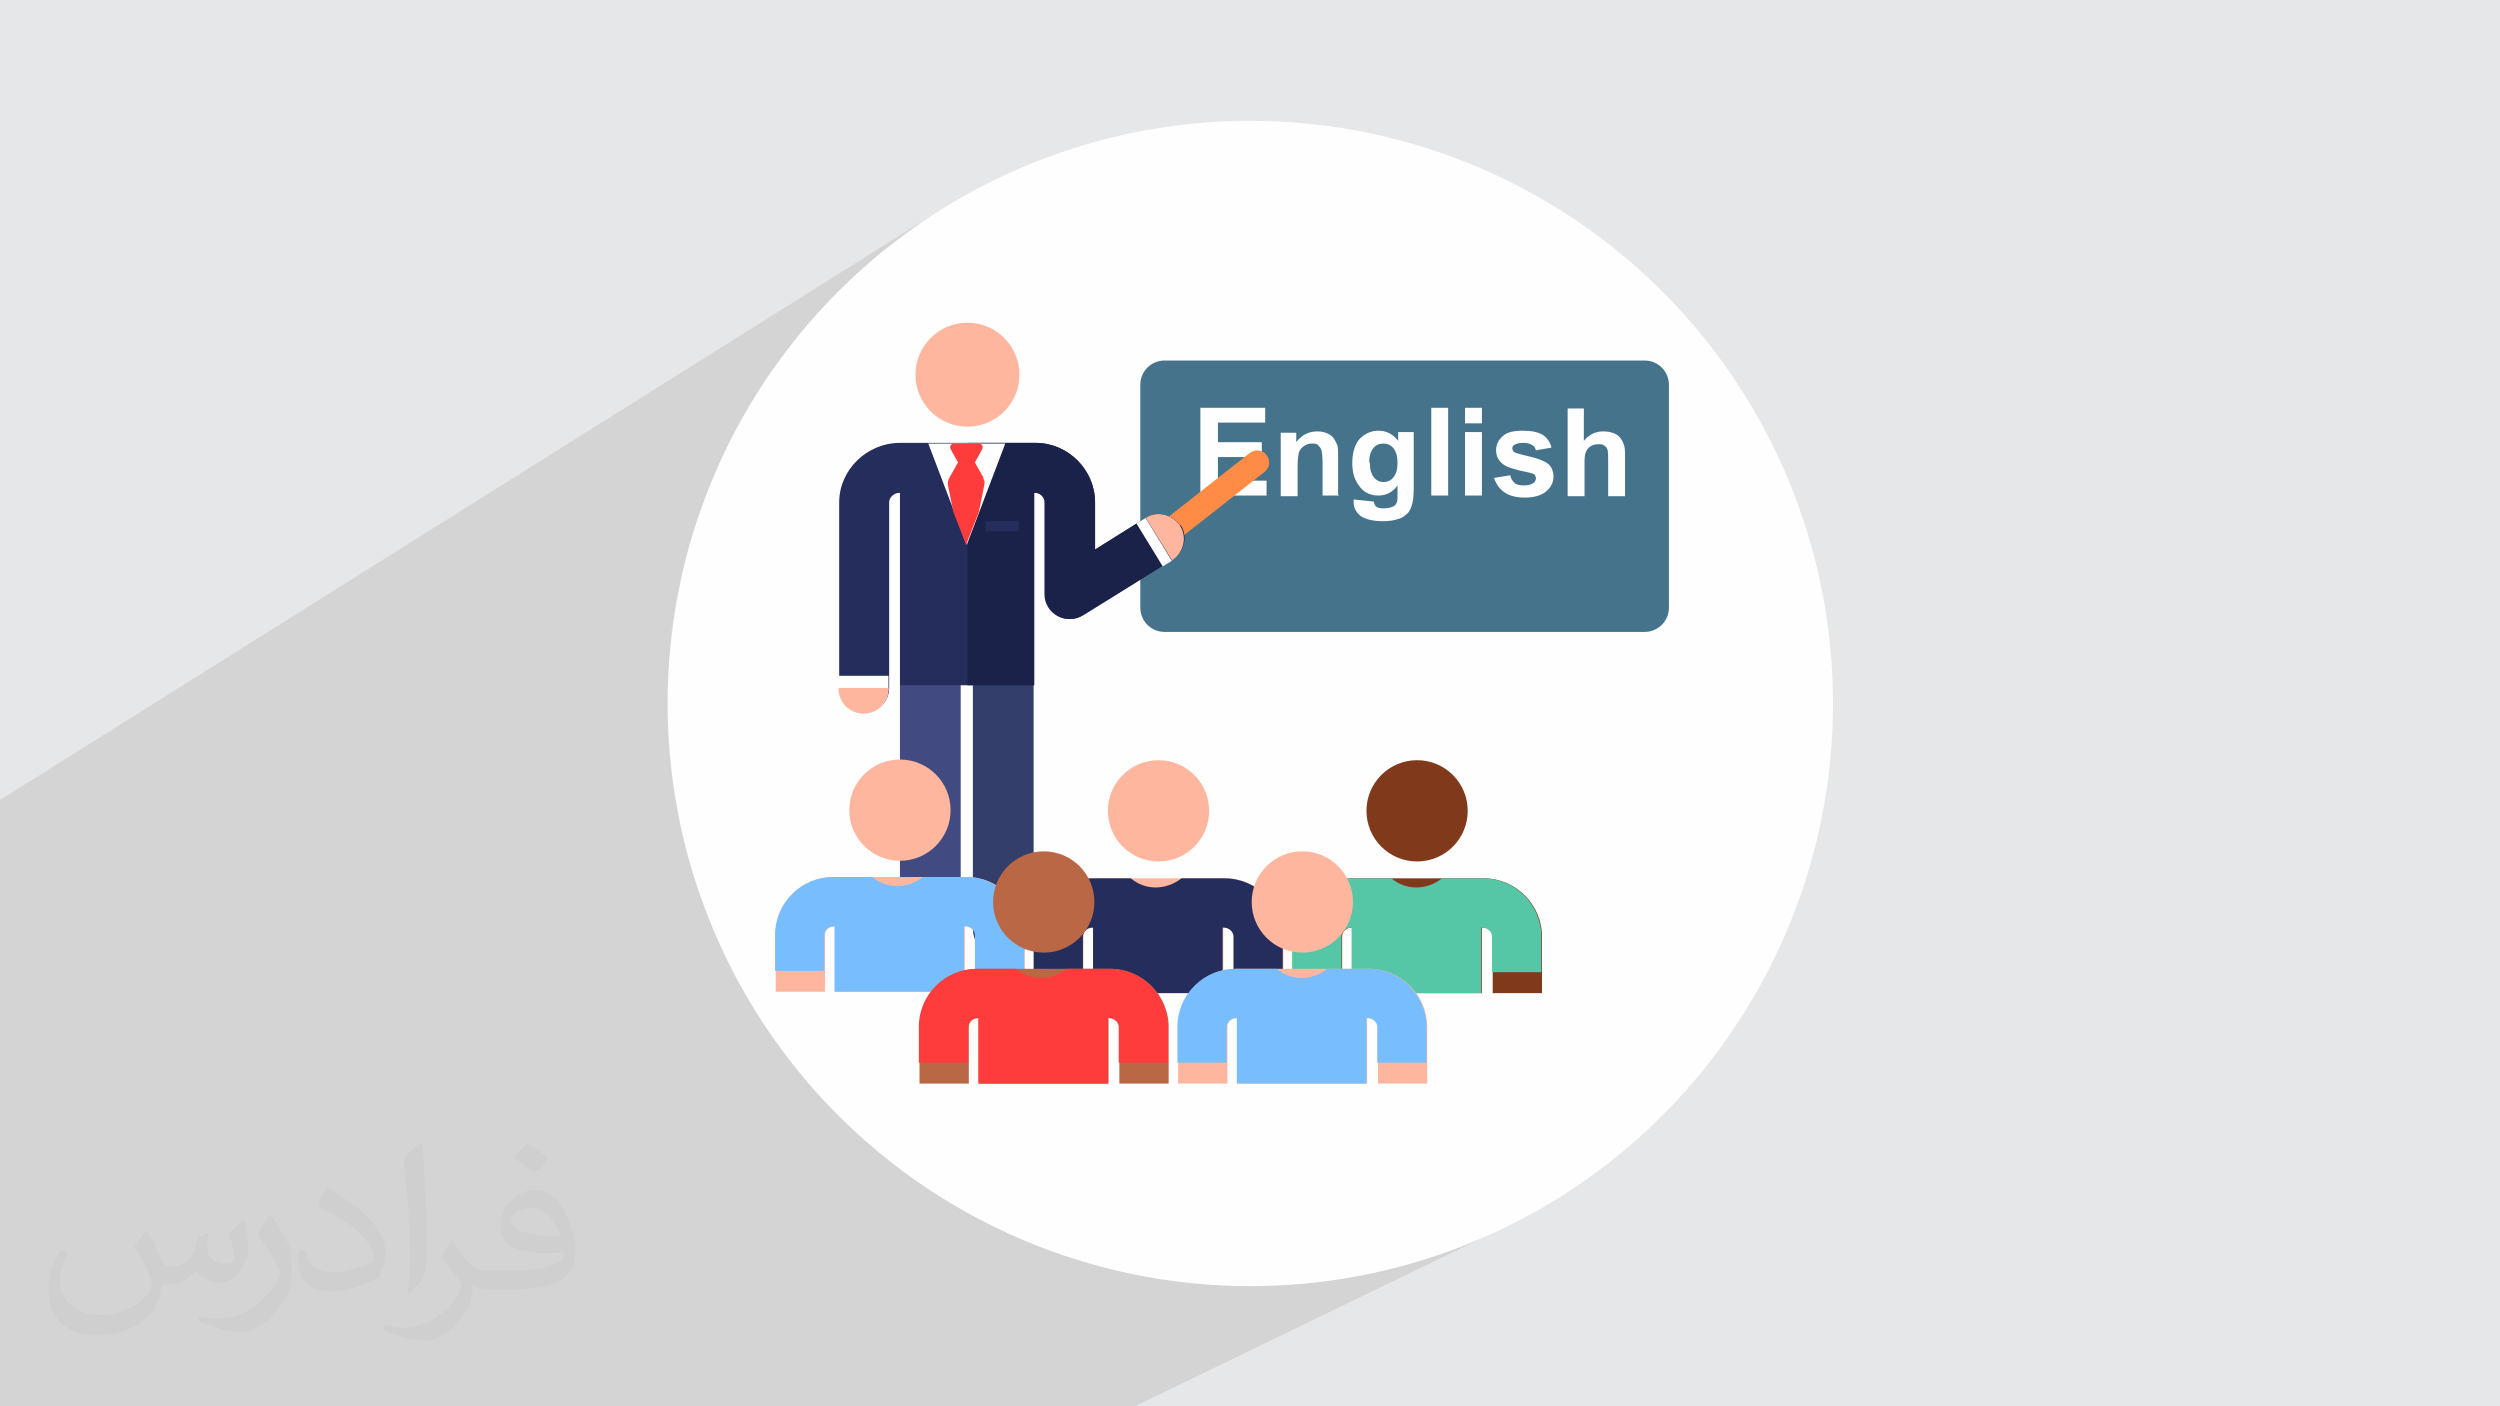
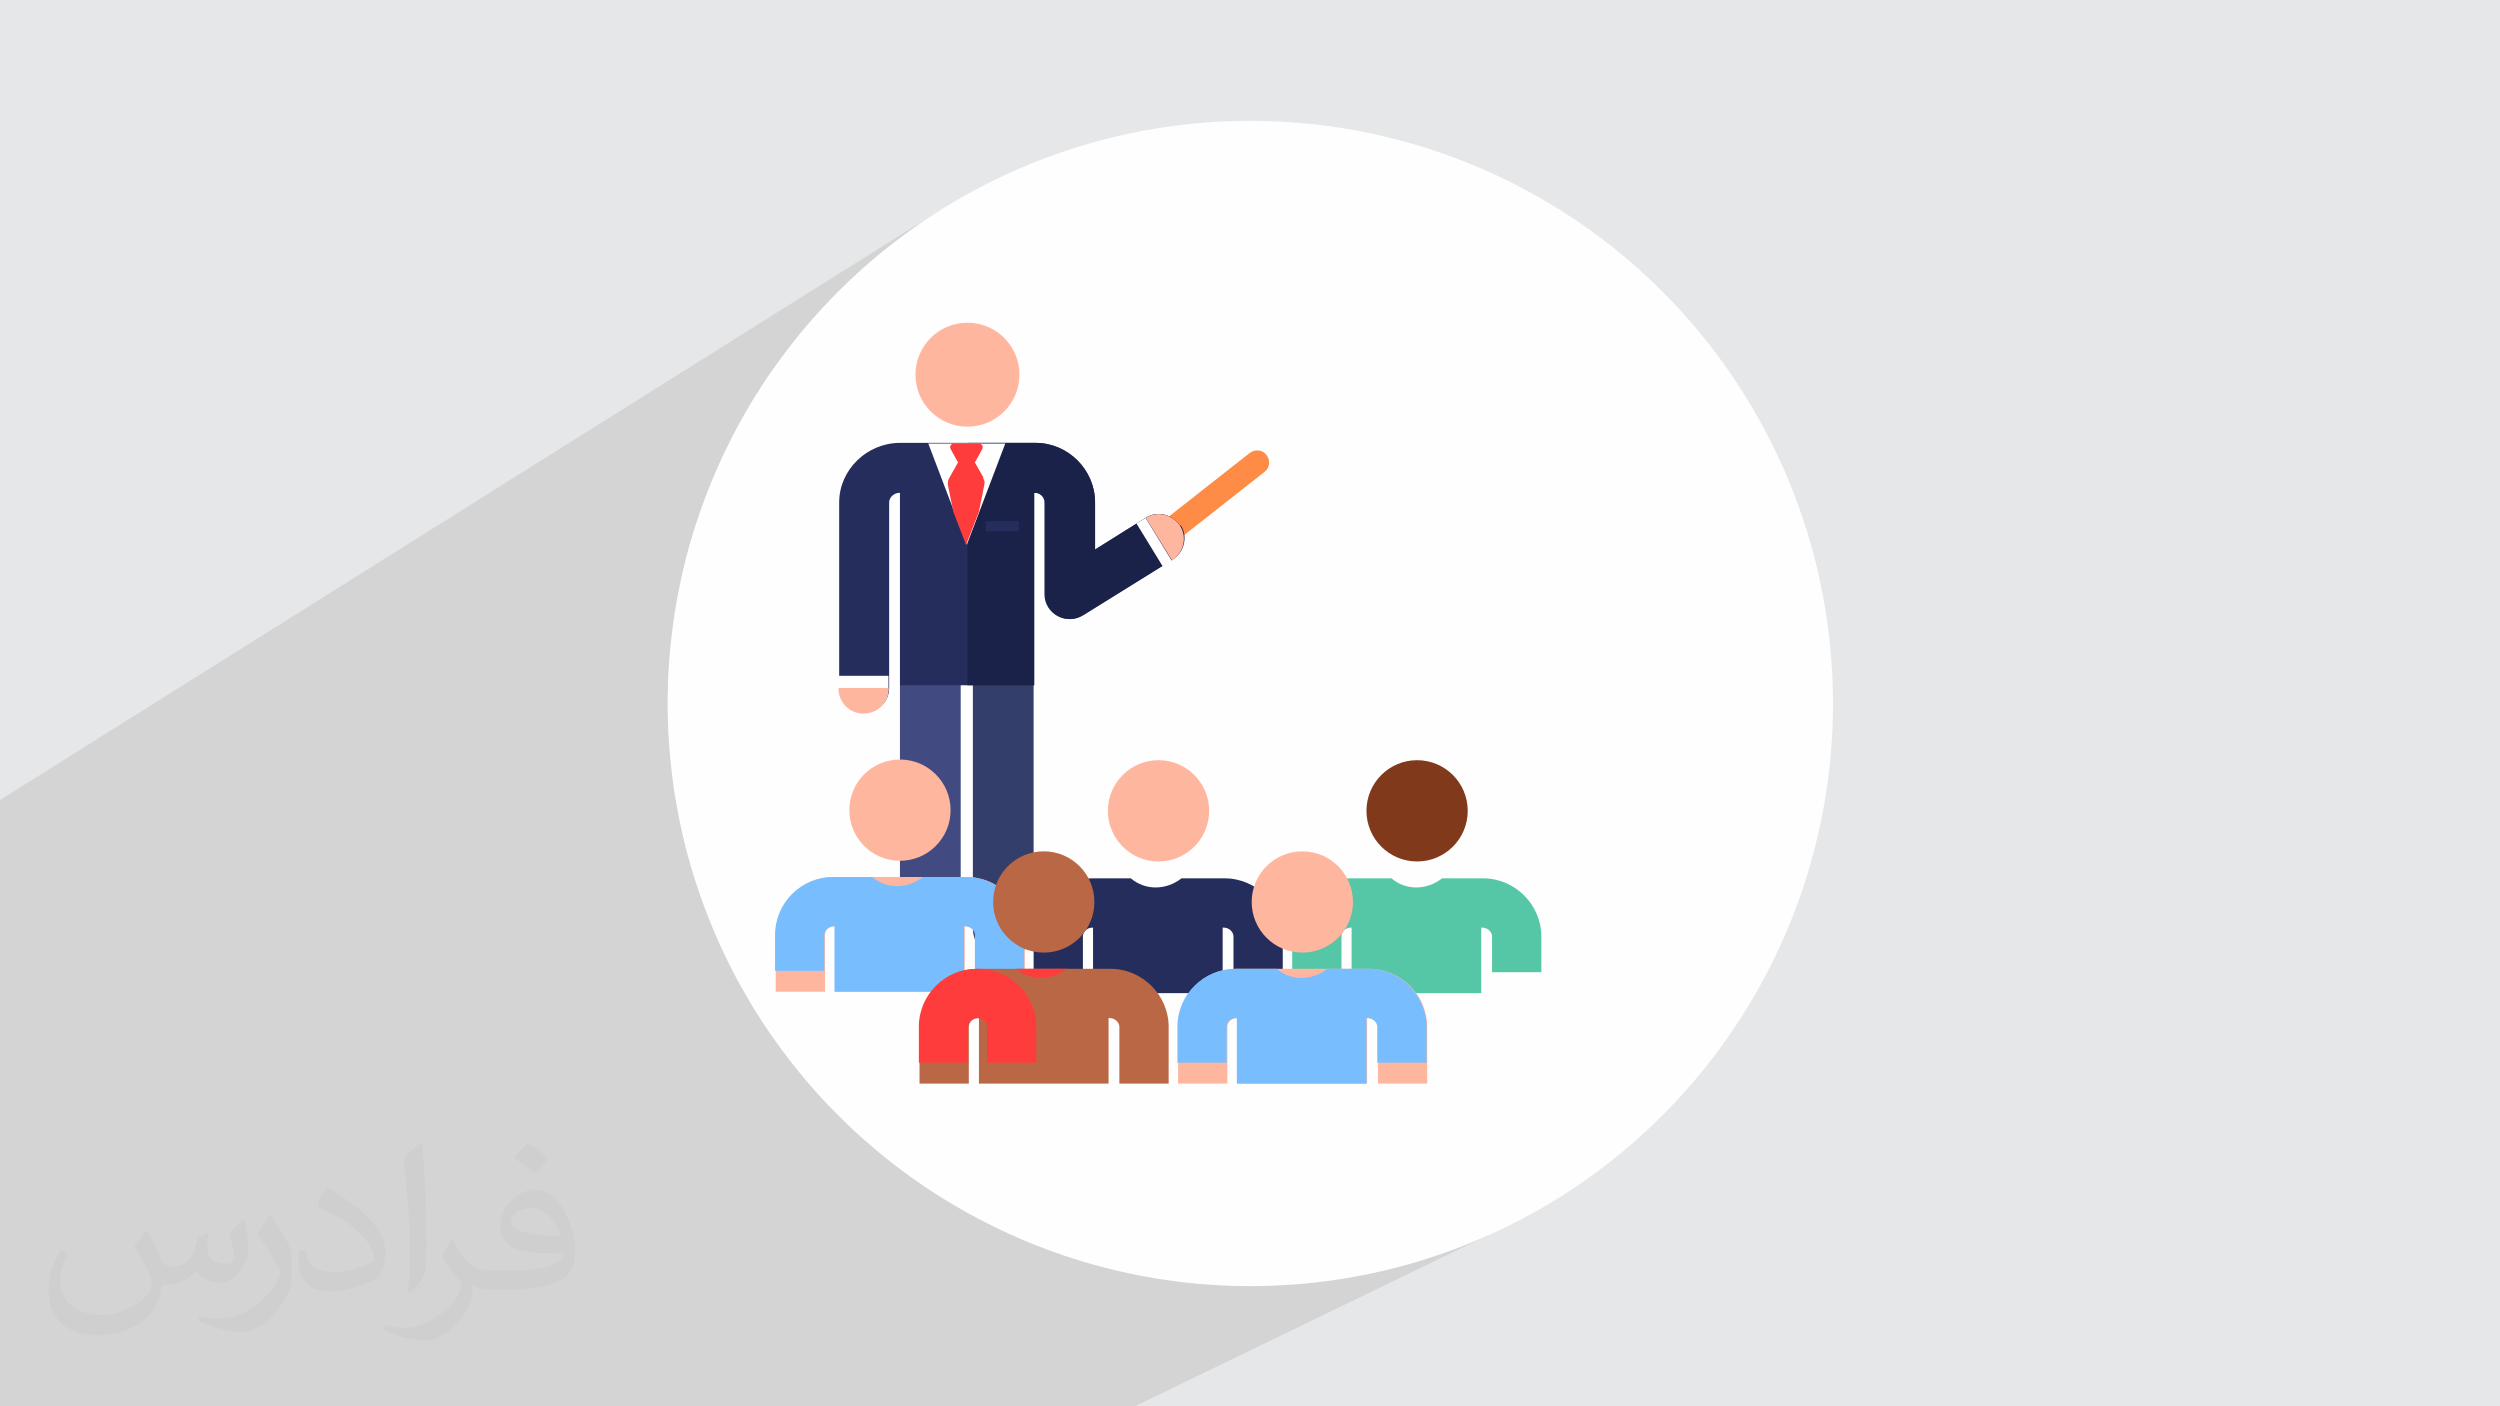
<svg xmlns="http://www.w3.org/2000/svg" xml:space="preserve" width="3.703in" height="2.083in" version="1.1" style="shape-rendering:geometricPrecision; text-rendering:geometricPrecision; image-rendering:optimizeQuality; fill-rule:evenodd; clip-rule:evenodd" viewBox="0 0 3703 2083">
  <defs>
    <style type="text/css">
   
    .fil3 {fill:#FEFEFE}
    .fil11 {fill:#1B224A}
    .fil10 {fill:#252D5C}
    .fil8 {fill:#343E6B}
    .fil9 {fill:#414B82}
    .fil4 {fill:#46738C}
    .fil15 {fill:#55C7A6}
    .fil16 {fill:#78BEFF}
    .fil14 {fill:#80391B}
    .fil17 {fill:#BA6746}
    .fil0 {fill:#E6E7E8}
    .fil13 {fill:#FF3C3C}
    .fil6 {fill:#FF8C46}
    .fil7 {fill:#FFB69E}
    .fil12 {fill:white}
    .fil5 {fill:#FEFEFE;fill-rule:nonzero}
    .fil2 {fill:#373435;fill-opacity:0.031}
    .fil1 {fill:#373435;fill-opacity:0.102}
   
  </style>
  </defs>
  <g id="Layer_x0020_1">
    <polygon class="fil0" points="0,0 3704,0 3704,2083 0,2083 " />
    <polygon class="fil1" points="1681,2083 0,2083 0,1185 1404,304 1369,326 1336,351 1303,376 1272,403 1242,432 1213,462 1186,493 1161,526 1136,559 1114,594 1093,631 1074,668 1057,706 1042,745 1028,785 1016,826 1007,868 999,910 994,953 990,997 989,1042 990,1086 994,1130 999,1173 1007,1215 1016,1257 1028,1298 1042,1338 1057,1377 1074,1416 1093,1453 1114,1489 1136,1524 1161,1558 1186,1590 1213,1622 1242,1652 1272,1680 1303,1707 1336,1733 1369,1757 1404,1779 1441,1800 1478,1819 1516,1836 1555,1852 1595,1865 1636,1877 1678,1887 1720,1894 1763,1900 1807,1903 1852,1904 1896,1903 1940,1900 1983,1894 2025,1887 2067,1877 2108,1865 2148,1852 2187,1836 2226,1819 " />
    <g>
-       <path class="fil0" d="M1385 316l20 -12 -35 22c-11,8 -23,16 -34,24l-33 26c11,-9 22,-17 33,-26l34 -24 15 -10zm-82 60l-31 27c10,-9 21,-18 31,-27zm-31 27l-30 29c10,-10 20,-19 30,-29zm-30 29l-29 30c9,-10 19,-20 29,-30zm-29 30l-27 31c9,-11 18,-21 27,-31zm-27 31l-26 33c8,-11 17,-22 26,-33zm-26 33l-24 34c8,-11 16,-23 24,-34zm-24 34l-22 35c7,-12 15,-24 22,-35zm-22 35l-21 36c7,-12 14,-24 21,-36zm-21 36l-19 37c6,-13 12,-25 19,-37zm-19 37l-17 38c5,-13 11,-26 17,-38zm-17 38l-15 39c5,-13 10,-26 15,-39zm-15 39l-14 40c4,-14 9,-27 14,-40zm-14 40l-12 41c4,-14 7,-27 12,-41zm-12 41l-10 42c3,-14 6,-28 10,-42zm-10 42l-8 42c2,-14 5,-28 8,-42zm-8 42l-5 43c1,-15 3,-29 5,-43zm-5 43l-3 44c1,-15 2,-29 3,-44zm-3 44l-1 44c0,-15 0,-30 1,-44zm-1 44l1 44c-1,-15 -1,-30 -1,-44zm1 44l3 44c-1,-15 -3,-29 -3,-44zm3 44l5 43c-2,-14 -4,-29 -5,-43zm5 43l8 42c-3,-14 -5,-28 -8,-42zm8 42l10 42c-4,-14 -7,-28 -10,-42zm10 42l12 41c-4,-14 -8,-27 -12,-41zm12 41l14 40c-5,-13 -9,-27 -14,-40zm14 40l15 39c-5,-13 -11,-26 -15,-39zm15 39l17 38c-6,-13 -12,-25 -17,-38zm17 38l19 37c-7,-12 -13,-25 -19,-37zm19 37l21 36c-7,-12 -14,-24 -21,-36zm21 36l22 35c-8,-11 -15,-23 -22,-35zm22 35l24 34c-8,-11 -16,-22 -24,-34zm24 34l26 33c-9,-11 -17,-22 -26,-33zm26 33l27 31c-9,-10 -18,-21 -27,-31zm27 31l28 30c-10,-10 -19,-20 -28,-30zm29 30l30 28c-10,-9 -20,-19 -30,-28zm30 28l31 27c-11,-9 -21,-18 -31,-27zm31 27l33 26c-11,-8 -22,-17 -33,-26zm33 26l34 24c-11,-8 -23,-16 -34,-24zm34 24l35 22c-12,-7 -24,-15 -35,-22zm35 22l36 21c-12,-7 -24,-14 -36,-21zm36 21l37 19c-13,-6 -25,-12 -37,-19zm37 19l38 17c-13,-5 -26,-11 -38,-17zm38 17l39 15c-13,-5 -26,-10 -39,-15zm39 15l40 14c-14,-4 -27,-9 -40,-14zm40 14l41 12c-14,-4 -27,-7 -41,-12zm41 12l42 10c-14,-3 -28,-6 -42,-10zm42 10l42 8c-14,-2 -28,-5 -42,-8zm42 8l43 5c-15,-1 -29,-3 -43,-5zm43 5l44 3c-15,-1 -29,-2 -44,-3zm44 3l44 1c-15,0 -30,0 -44,-1zm44 1l44 -1c-15,1 -30,1 -44,1zm44 -1l44 -3c-15,1 -29,3 -44,3zm44 -3l43 -5c-14,2 -29,4 -43,5zm43 -5l42 -8c-14,3 -28,5 -42,8zm42 -8l42 -10c-14,4 -28,7 -42,10zm42 -10l41 -12c-14,4 -27,8 -41,12zm41 -12l40 -14c-13,5 -27,9 -40,14zm40 -14l39 -15c-13,5 -26,11 -39,15zm39 -15l38 -17c-13,6 -25,12 -38,17z" />
-     </g>
+       </g>
    <path class="fil2" d="M219 1825c7,11 12,21 16,32 3,7 5,19 21,19 5,0 11,-1 17,-5 7,-3 12,-9 14,-17l6 -21 15 -7 1 1c-2,8 -2,15 -2,21 0,18 15,24 27,24 7,0 13,-3 13,-10 0,-8 -4,-22 -8,-35 7,-7 14,-14 22,-20l1 1c4,15 6,30 6,40 0,10 -4,20 -8,27 -7,14 -20,25 -36,25 -12,0 -25,-6 -34,-17l-1 0c-9,11 -22,20 -43,20l-7 0c-1,14 -4,24 -9,33 -13,25 -50,42 -85,42 -49,0 -73,-28 -73,-66 0,-23 7,-45 19,-60l10 4c-7,14 -12,27 -12,40 0,35 29,52 61,52 30,0 68,-20 75,-42 -2,-25 -12,-36 -26,-59 4,-7 10,-15 17,-23l1 0 0 0 0 0 0 0 0 0 2 1 0 0 0 0zm563 -132c10,6 20,14 30,23 -6,8 -12,15 -21,21 -10,-8 -20,-15 -30,-22 7,-8 14,-15 20,-22l0 0 1 0 0 0 0 0zm5 96c-17,0 -30,11 -30,19 0,17 33,23 73,23 -5,-20 -22,-42 -43,-42l0 0zm-37 93c22,0 41,-1 55,-4 16,-4 30,-12 30,-18 0,-2 0,-3 -1,-5 -9,1 -19,1 -29,1 -29,0 -52,-7 -60,-23 -2,-4 -4,-10 -4,-15 0,-16 7,-32 19,-42 10,-9 21,-14 33,-14 20,0 37,17 48,42 6,14 11,30 11,51 0,14 -4,25 -12,34 -16,15 -45,21 -90,21l-20 0 0 0 -5 0c-11,0 -19,-2 -25,-7l-1 0c0,2 1,5 1,7 0,10 -3,23 -10,33 -20,30 -42,43 -60,43 -19,0 -42,-7 -63,-17l4 -7c7,3 16,5 29,5 34,0 78,-33 84,-64 -1,-3 -3,-6 -7,-10 -10,-12 -16,-22 -22,-32 5,-10 10,-18 14,-25l2 0c14,29 28,46 57,46l4 0 0 0 21 0 0 0 0 0 0 0 0 0 -3 0 0 0 0 0zm-146 31c2,-14 3,-29 3,-43l0 -21c0,-39 -5,-96 -9,-133 7,-8 17,-17 25,-23l2 1c5,47 7,101 7,151 0,13 -1,26 -2,35 -1,12 -8,21 -22,35l-3 -1 0 0 0 0 0 0 -1 -1 0 0 0 0zm-151 -62c1,18 10,33 41,33 20,0 36,-5 55,-14 3,-2 5,-3 5,-5 0,-12 -9,-27 -24,-41 -14,-13 -34,-25 -51,-32 -6,-3 -8,-5 -8,-8 0,-5 7,-17 13,-24l2 0c20,11 43,27 60,44 15,16 25,33 25,51 0,13 -4,26 -11,38 -22,11 -46,20 -70,20 -29,0 -48,-13 -48,-45 0,-3 0,-9 1,-16l10 0 0 0 0 0 0 0 0 0 0 -1 0 0 0 0zm-52 -52l18 29c7,11 13,22 13,41l0 24c0,19 -12,39 -32,60 -15,14 -29,20 -42,20 -19,0 -40,-6 -65,-17l3 -7c8,2 17,4 28,4 35,0 72,-26 88,-58 2,-4 3,-7 3,-9 0,-4 -2,-8 -4,-11 -9,-17 -19,-33 -30,-47 6,-9 12,-18 18,-27l2 0 0 0 0 0 0 0 0 -2 0 0 0 0z" />
    <g>
  </g>
    <g>
  </g>
    <g>
  </g>
    <g>
  </g>
    <g>
  </g>
    <g>
  </g>
    <g>
  </g>
    <g>
  </g>
    <g>
  </g>
    <g>
  </g>
    <g>
  </g>
    <g>
  </g>
    <g>
  </g>
    <g>
  </g>
    <g>
  </g>
    <circle class="fil3" cx="1852" cy="1042" r="863" />
    <g>
-       <path class="fil4" d="M1689 900l0 -330c0,-20 16,-36 36,-36l711 0c20,0 36,16 36,36l0 330c0,20 -16,36 -36,36l-711 0c-20,0 -36,-16 -36,-36z" />
      <path class="fil5" d="M1778 734l0 -130 96 0 0 22 -70 0 0 29 65 0 0 22 -65 0 0 35 72 0 0 22 -99 0zm206 0l-25 0 0 -48c0,-10 -1,-17 -2,-20 -1,-3 -3,-5 -5,-7 -2,-2 -5,-2 -9,-2 -4,0 -8,1 -12,4 -3,2 -6,6 -7,9 -1,4 -2,11 -2,22l0 43 -25 0 0 -94 23 0 0 14c8,-11 19,-16 31,-16 6,0 11,1 15,3 5,2 8,5 10,8 2,3 4,7 5,10 1,4 1,9 1,17l0 58zm23 6l28 3c0,3 2,6 3,7 2,2 6,3 11,3 7,0 11,-1 15,-3 2,-1 4,-3 5,-6 1,-2 1,-6 1,-11l0 -14c-7,10 -17,15 -28,15 -13,0 -23,-5 -30,-16 -6,-8 -9,-19 -9,-32 0,-16 4,-28 11,-36 8,-8 17,-12 28,-12 12,0 21,5 29,15l0 -13 23 0 0 84c0,11 -1,19 -3,25 -2,6 -4,10 -8,13 -3,3 -8,6 -13,7 -6,2 -13,3 -21,3 -16,0 -27,-3 -34,-8 -7,-6 -10,-12 -10,-21 0,-1 0,-2 0,-3zm22 -55c0,10 2,17 6,22 4,5 9,7 14,7 6,0 11,-2 15,-7 4,-5 6,-12 6,-21 0,-10 -2,-17 -6,-22 -4,-5 -9,-7 -15,-7 -6,0 -11,2 -15,7 -4,5 -6,12 -6,21zm91 49l0 -130 25 0 0 130 -25 0zm50 -107l0 -23 25 0 0 23 -25 0zm0 107l0 -94 25 0 0 94 -25 0zm42 -26l25 -4c1,5 3,8 6,11 3,3 8,4 14,4 6,0 11,-1 15,-4 2,-2 3,-4 3,-7 0,-2 -1,-3 -2,-5 -1,-1 -4,-2 -8,-3 -20,-4 -33,-8 -38,-12 -7,-5 -11,-12 -11,-21 0,-8 3,-15 10,-21 6,-6 16,-8 30,-8 13,0 22,2 29,6 6,4 11,10 13,19l-23 4c-1,-4 -3,-7 -6,-8 -3,-2 -7,-3 -12,-3 -7,0 -11,1 -14,3 -2,1 -3,3 -3,5 0,2 1,3 2,5 2,2 10,4 23,7 13,3 23,7 28,11 5,4 8,11 8,19 0,9 -4,16 -11,22 -7,6 -18,9 -32,9 -13,0 -23,-3 -30,-8 -7,-5 -12,-12 -15,-21zm134 -103l0 48c8,-10 18,-14 29,-14 6,0 11,1 16,3 5,2 8,5 10,8 2,3 4,7 5,11 1,4 1,10 1,19l0 55 -25 0 0 -50c0,-10 0,-16 -1,-19 -1,-3 -3,-5 -5,-6 -2,-2 -5,-2 -9,-2 -4,0 -8,1 -11,3 -3,2 -6,5 -7,9 -2,4 -2,10 -2,18l0 47 -25 0 0 -130 25 0z" />
      <path class="fil6" d="M1717 817c-5,0 -10,-2 -14,-7 -6,-8 -5,-19 3,-25l145 -114c8,-6 19,-5 25,3 6,8 5,19 -3,25l-145 114c-3,3 -7,4 -11,4z" />
      <circle class="fil7" cx="1433" cy="555" r="77" />
      <path class="fil8" d="M1486 1420c-25,0 -45,-20 -45,-45l0 -359c0,-25 20,-45 45,-45 25,0 45,20 45,45l0 359c0,25 -20,45 -45,45z" />
      <path class="fil9" d="M1378 1420c-25,0 -45,-20 -45,-45l0 -359c0,-25 20,-45 45,-45 25,0 45,20 45,45l0 359c0,25 -20,45 -45,45z" />
      <path class="fil10" d="M1748 779c-11,-17 -34,-23 -51,-12l-75 47 0 -70c0,-48 -40,-88 -88,-88l-1 0c-24,0 -175,0 -200,0 -49,0 -90,40 -90,88 0,0 0,0 0,0l0 275c0,21 17,37 37,37 21,0 37,-17 37,-37l0 -275c0,-7 7,-14 15,-14l1 0 0 285 198 0c0,-27 0,-255 0,-285 0,0 2,0 2,0 7,0 14,6 14,14l0 136c0,29 32,47 57,31l132 -82c17,-11 23,-34 12,-51z" />
      <path class="fil11" d="M1748 779c-11,-17 -34,-23 -51,-12l-75 47 0 -70c0,-48 -40,-88 -88,-88 -13,0 -89,0 -101,0l0 359 99 0c0,-27 0,-255 0,-285 0,0 2,0 2,0 7,0 14,6 14,14l0 136c0,29 32,47 57,31l132 -82c17,-11 23,-34 12,-51z" />
      <path class="fil7" d="M1748 779c-11,-17 -34,-23 -51,-12l39 63c17,-11 23,-34 12,-51z" />
      <g id="_1987470747776">
        <rect class="fil12" transform="matrix(-0.284 -0.464 0.464 -0.284 1722.24 838.951)" width="137" height="29" />
        <path class="fil12" d="M1242 1001l0 19c0,21 17,37 37,37 21,0 37,-17 37,-37l0 -19 -75 0 0 0z" />
      </g>
      <path class="fil7" d="M1242 1019l0 1c0,21 17,37 37,37 21,0 37,-17 37,-37l0 -1 -75 0 0 0z" />
      <polygon class="fil12" points="1375,657 1432,807 1489,657 " />
      <path class="fil13" d="M1457 708l-13 -23 11 -20c2,-4 -1,-8 -5,-8l-37 0c-4,0 -7,4 -5,8l11 20 -13 23c-2,3 -2,7 -2,10l8 40 19 49 19 -49 8 -40c1,-4 0,-7 -2,-10z" />
      <rect class="fil10" x="1460" y="772" width="49" height="15" />
      <g id="_1987470745984">
        <circle class="fil14" cx="2099" cy="1201" r="75" />
-         <path class="fil14" d="M2196 1301c-22,0 -173,0 -195,0 -47,0 -86,38 -86,86l0 84 73 0 0 -84c0,-7 6,-13 14,-13l1 0 0 97 192 0 0 -97 2 0c7,0 14,6 14,13l0 84 73 0 0 -84c0,-47 -39,-86 -86,-86z" />
      </g>
      <path class="fil15" d="M2196 1301l-60 0c-23,18 -54,18 -75,0l-61 0c-47,0 -86,38 -86,86l0 53 73 0 0 -53c0,-7 6,-13 14,-13l1 0 0 97 192 0 0 -97 2 0c7,0 14,6 14,13l0 53 73 0 0 -53c0,-47 -39,-86 -86,-86z" />
      <g id="_1987470745920">
        <circle class="fil7" cx="1716" cy="1201" r="75" />
-         <path class="fil7" d="M1813 1301c-22,0 -173,0 -195,0 -47,0 -86,38 -86,86l0 84 73 0 0 -84c0,-7 6,-13 14,-13l1 0 0 97 192 0 0 -97 2 0c7,0 14,6 14,13l0 84 73 0 0 -84c0,-47 -39,-86 -86,-86z" />
      </g>
      <path class="fil10" d="M1813 1301l-63 0c-23,18 -54,18 -75,0l-58 0c-47,0 -86,38 -86,86l0 53 73 0 0 -53c0,-7 6,-13 14,-13l1 0 0 97 192 0 0 -97 2 0c7,0 14,6 14,13l0 53 73 0 0 -53c0,-47 -39,-86 -86,-86z" />
      <g id="_1987470742496">
        <circle class="fil7" cx="1333" cy="1200" r="75" />
        <path class="fil7" d="M1430 1299c-22,0 -173,0 -195,0 -47,0 -86,38 -86,86l0 84 73 0 0 -84c0,-7 6,-13 14,-13l1 0 0 97 192 0 0 -97 2 0c7,0 14,6 14,13l0 84 73 0 0 -84c0,-47 -39,-86 -86,-86z" />
      </g>
      <path class="fil16" d="M1430 1299l-63 0c-23,18 -54,18 -75,0l-58 0c-47,0 -86,38 -86,86l0 53 73 0 0 -53c0,-7 6,-13 14,-13l1 0 0 97 192 0 0 -97 2 0c7,0 14,6 14,13l0 53 73 0 0 -53c0,-47 -39,-86 -86,-86z" />
      <g id="_1987470743424">
        <circle class="fil7" cx="1929" cy="1336" r="75" />
        <path class="fil7" d="M2026 1435c-22,0 -173,0 -195,0 -47,0 -86,38 -86,86l0 84 73 0 0 -84c0,-7 6,-13 14,-13l1 0 0 97 192 0 0 -97 2 0c7,0 14,6 14,13l0 84 73 0 0 -84c0,-47 -39,-86 -86,-86z" />
      </g>
      <path class="fil16" d="M2026 1435l-60 0c-23,18 -54,18 -75,0l-61 0c-47,0 -86,38 -86,86l0 53 73 0 0 -53c0,-7 6,-13 14,-13l1 0 0 97 192 0 0 -97 2 0c7,0 14,6 14,13l0 53 73 0 0 -53c0,-47 -39,-86 -86,-86z" />
      <g id="_1987470740544">
        <circle class="fil17" cx="1546" cy="1336" r="75" />
        <path class="fil17" d="M1643 1435c-22,0 -173,0 -195,0 -47,0 -86,38 -86,86l0 84 73 0 0 -84c0,-7 6,-13 14,-13l1 0 0 97 192 0 0 -97 2 0c7,0 14,6 14,13l0 84 73 0 0 -84c0,-47 -39,-86 -86,-86z" />
      </g>
-       <path class="fil13" d="M1643 1435l-63 0c-23,18 -54,18 -75,0l-58 0c-47,0 -86,38 -86,86l0 53 73 0 0 -53c0,-7 6,-13 14,-13l1 0 0 97 192 0 0 -97 2 0c7,0 14,6 14,13l0 53 73 0 0 -53c0,-47 -39,-86 -86,-86z" />
+       <path class="fil13" d="M1643 1435l-63 0c-23,18 -54,18 -75,0l-58 0c-47,0 -86,38 -86,86l0 53 73 0 0 -53c0,-7 6,-13 14,-13c7,0 14,6 14,13l0 53 73 0 0 -53c0,-47 -39,-86 -86,-86z" />
    </g>
  </g>
</svg>